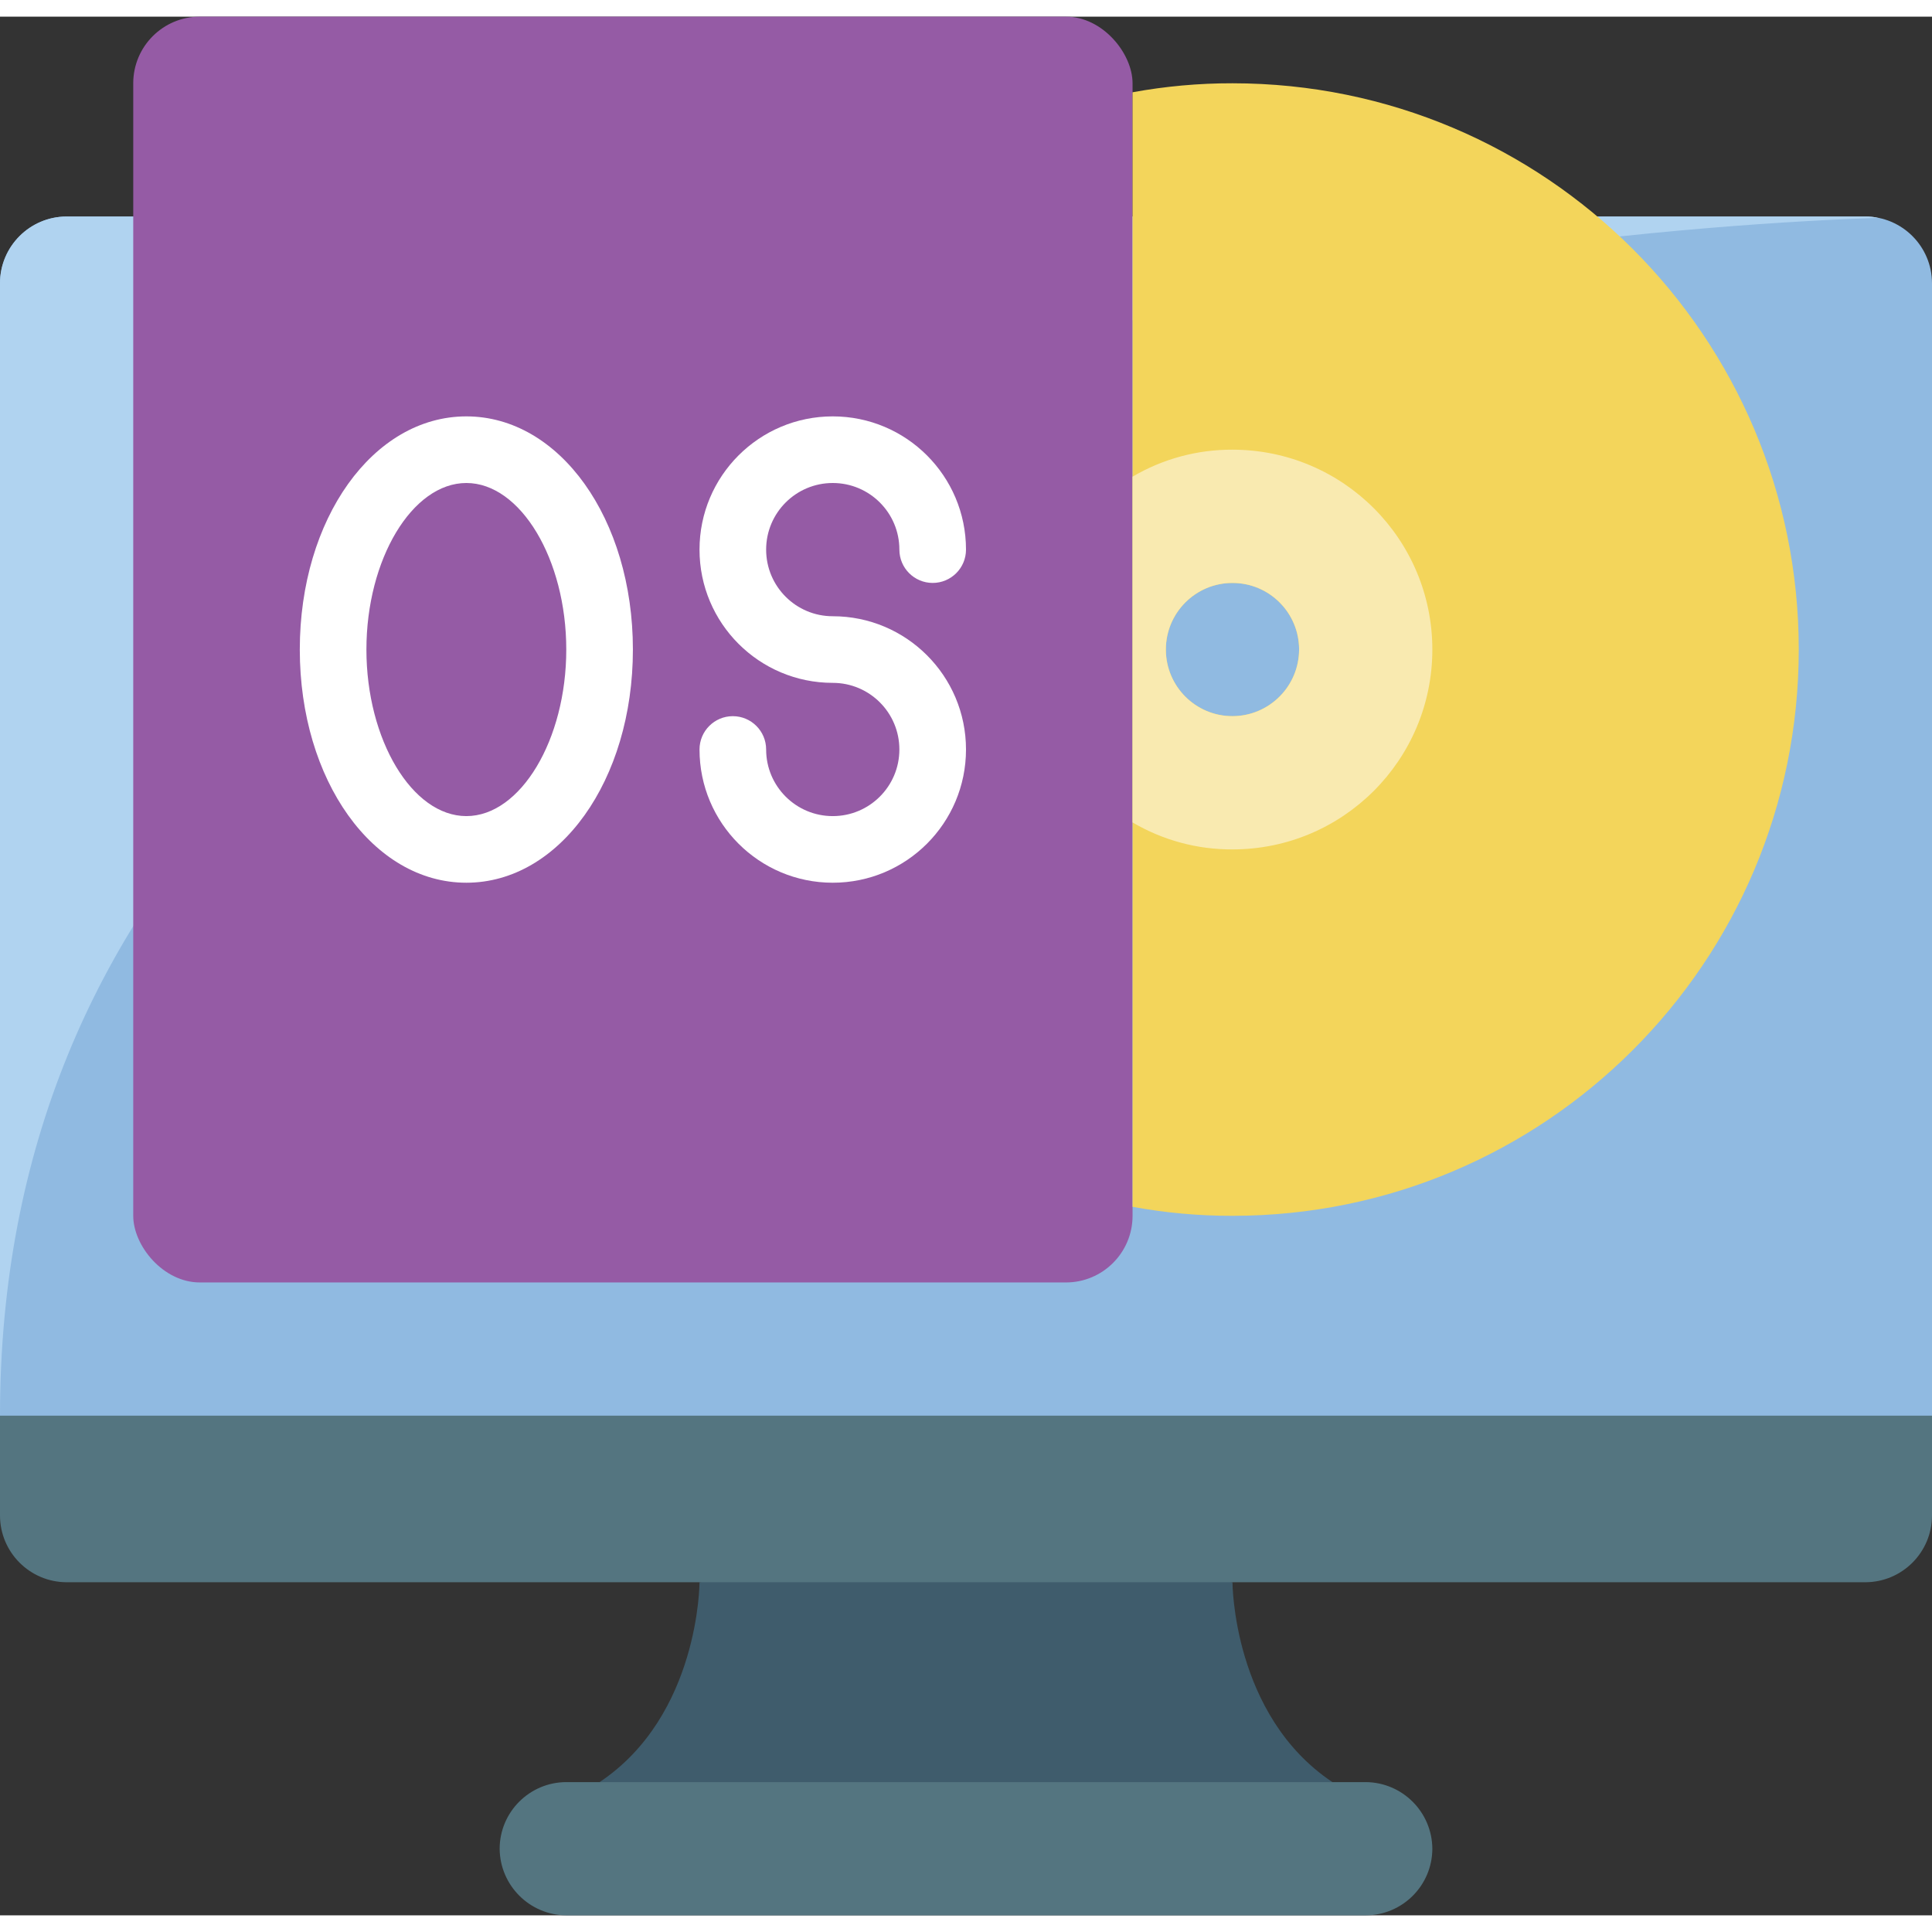
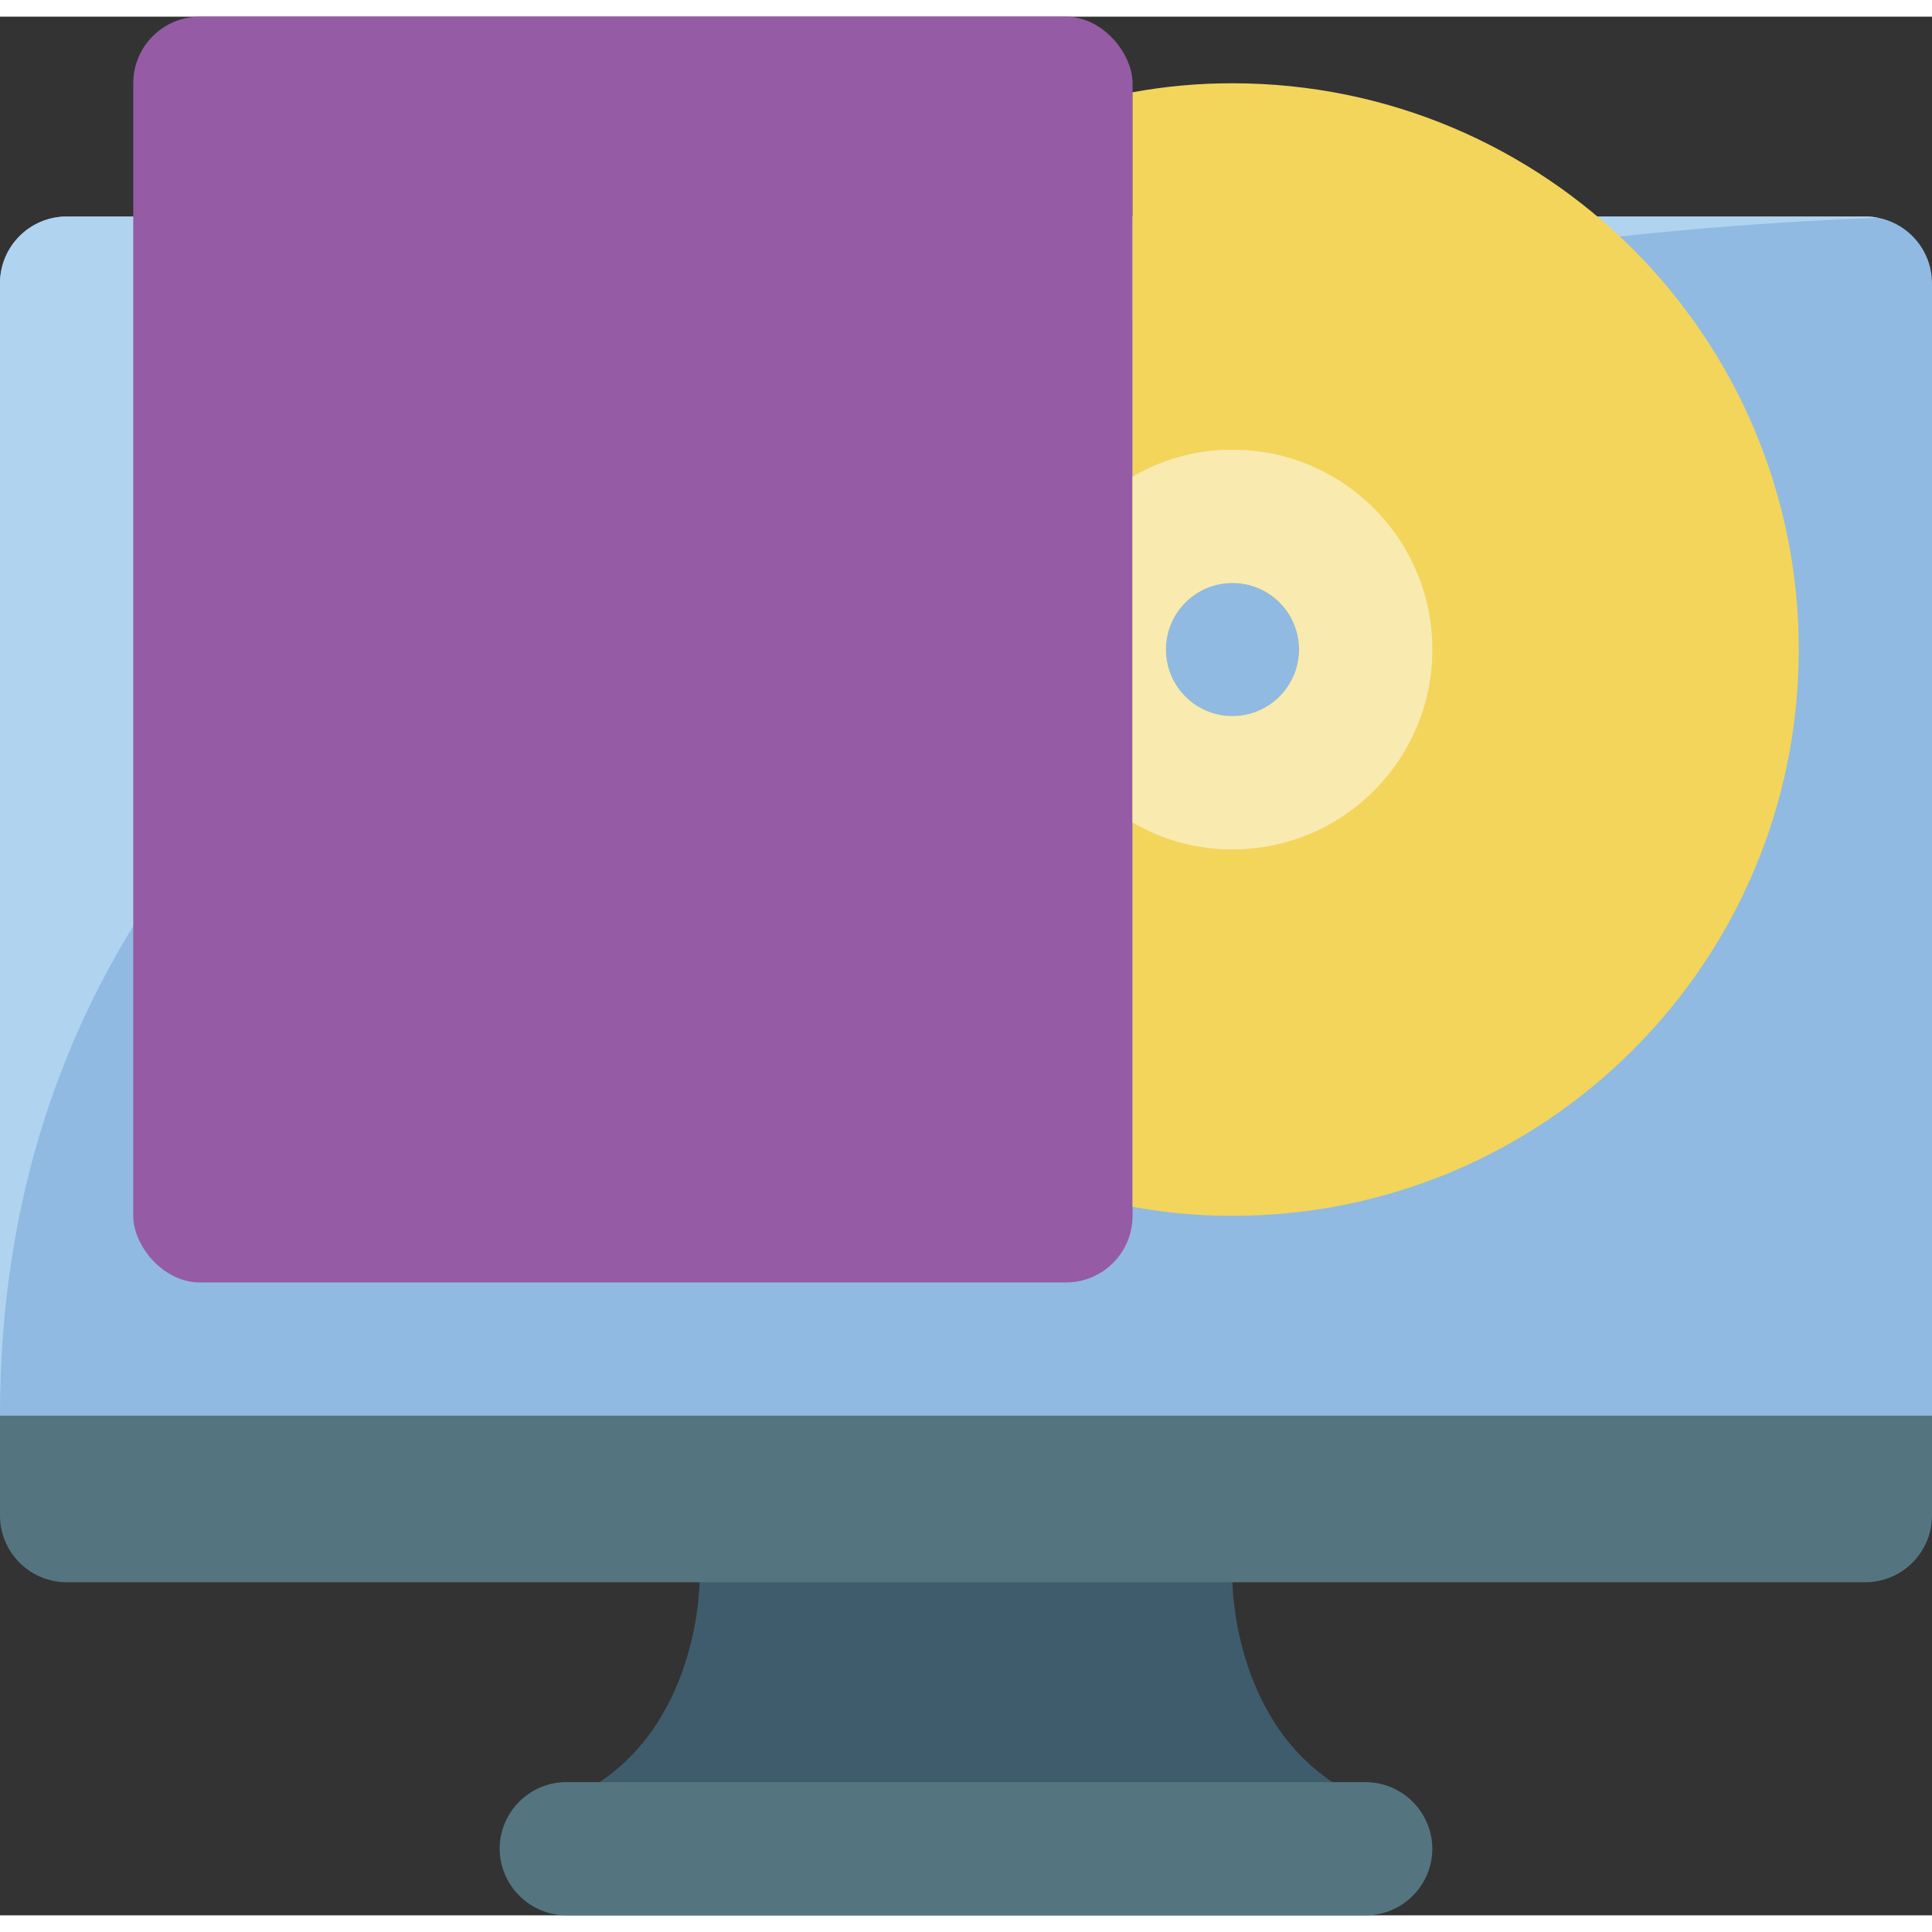
<svg xmlns="http://www.w3.org/2000/svg" height="512" viewBox="0 0 58 57" width="512">
  <rect x="0" y="0" width="58" height="57" fill="#333333" stroke="none" />
  <g id="Page-1" fill="none" fill-rule="evenodd">
    <g id="089---Operating-System" fill-rule="nonzero">
      <g id="Layer_11" transform="translate(0 6)">
        <path id="Shape" d="m40 47-11 1-11-1c3-2 3-6 3-6l8-1 8 1s0 4 3 6z" fill="#3f5c6c" />
        <path id="Shape" d="m43 49c-.003 1.103-.897 1.997-2 2h-24c-1.101-.008-1.992-.899-2-2 .003-1.103.897-1.997 2-2h24c1.101.008 1.992.899 2 2z" fill="#547580" />
        <path id="Shape" d="m58 35v4c-.003 1.103-.897 1.997-2 2h-54c-1.103-.003-1.997-.897-2-2v-4z" fill="#547580" />
        <path id="Shape" d="m58 2v34h-58v-34c.003-1.103.897-1.997 2-2h54c1.103.003 1.997.897 2 2z" fill="#90bae1" />
        <path id="Shape" d="m56.38.04c-9.39.32-56.38 3.56-56.38 35.96v-34c.003-1.103.897-1.997 2-2h54c.128-.002.255.011.38.04z" fill="#b0d3f0" />
      </g>
      <g id="Icons" transform="translate(4)">
        <rect id="Rectangle-path" fill="#955ba5" height="38" rx="2" width="30" />
        <path id="Shape" d="m33 2c-1.006-.002-2.01.089-3 .27v33.46c.99.181 1.994.272 3 .27 9.389-0 17-7.611 17-17 0-9.389-7.611-17-17-17zm0 19c-1.105 0-2-.895-2-2s.895-2 2-2 2 .895 2 2c-.003 1.103-.897 1.997-2 2z" fill="#f3d55b" />
        <path id="Shape" d="m33 13c-1.055-.005-2.091.275-3 .81v10.38c.909.535 1.945.815 3 .81 3.314-0 6-2.686 6-6s-2.686-6-6-6zm0 8c-1.105 0-2-.895-2-2s.895-2 2-2 2 .895 2 2c-.003 1.103-.897 1.997-2 2z" fill="#f9eab0" />
        <g fill="#fff">
-           <path id="Shape" d="m10 26c-2.8 0-5-3.075-5-7s2.2-7 5-7 5 3.075 5 7-2.2 7-5 7zm0-12c-1.626 0-3 2.29-3 5s1.374 5 3 5 3-2.29 3-5-1.374-5-3-5z" />
-           <path id="Shape" d="m21 26c-2.209 0-4-1.791-4-4 0-.552.448-1 1-1s1 .448 1 1c0 1.105.895 2 2 2s2-.895 2-2-.895-2-2-2c-2.209 0-4-1.791-4-4s1.791-4 4-4 4 1.791 4 4c0 .552-.448 1-1 1s-1-.448-1-1c0-1.105-.895-2-2-2s-2 .895-2 2 .895 2 2 2c2.209 0 4 1.791 4 4s-1.791 4-4 4z" />
-         </g>
+           </g>
      </g>
    </g>
  </g>
</svg>